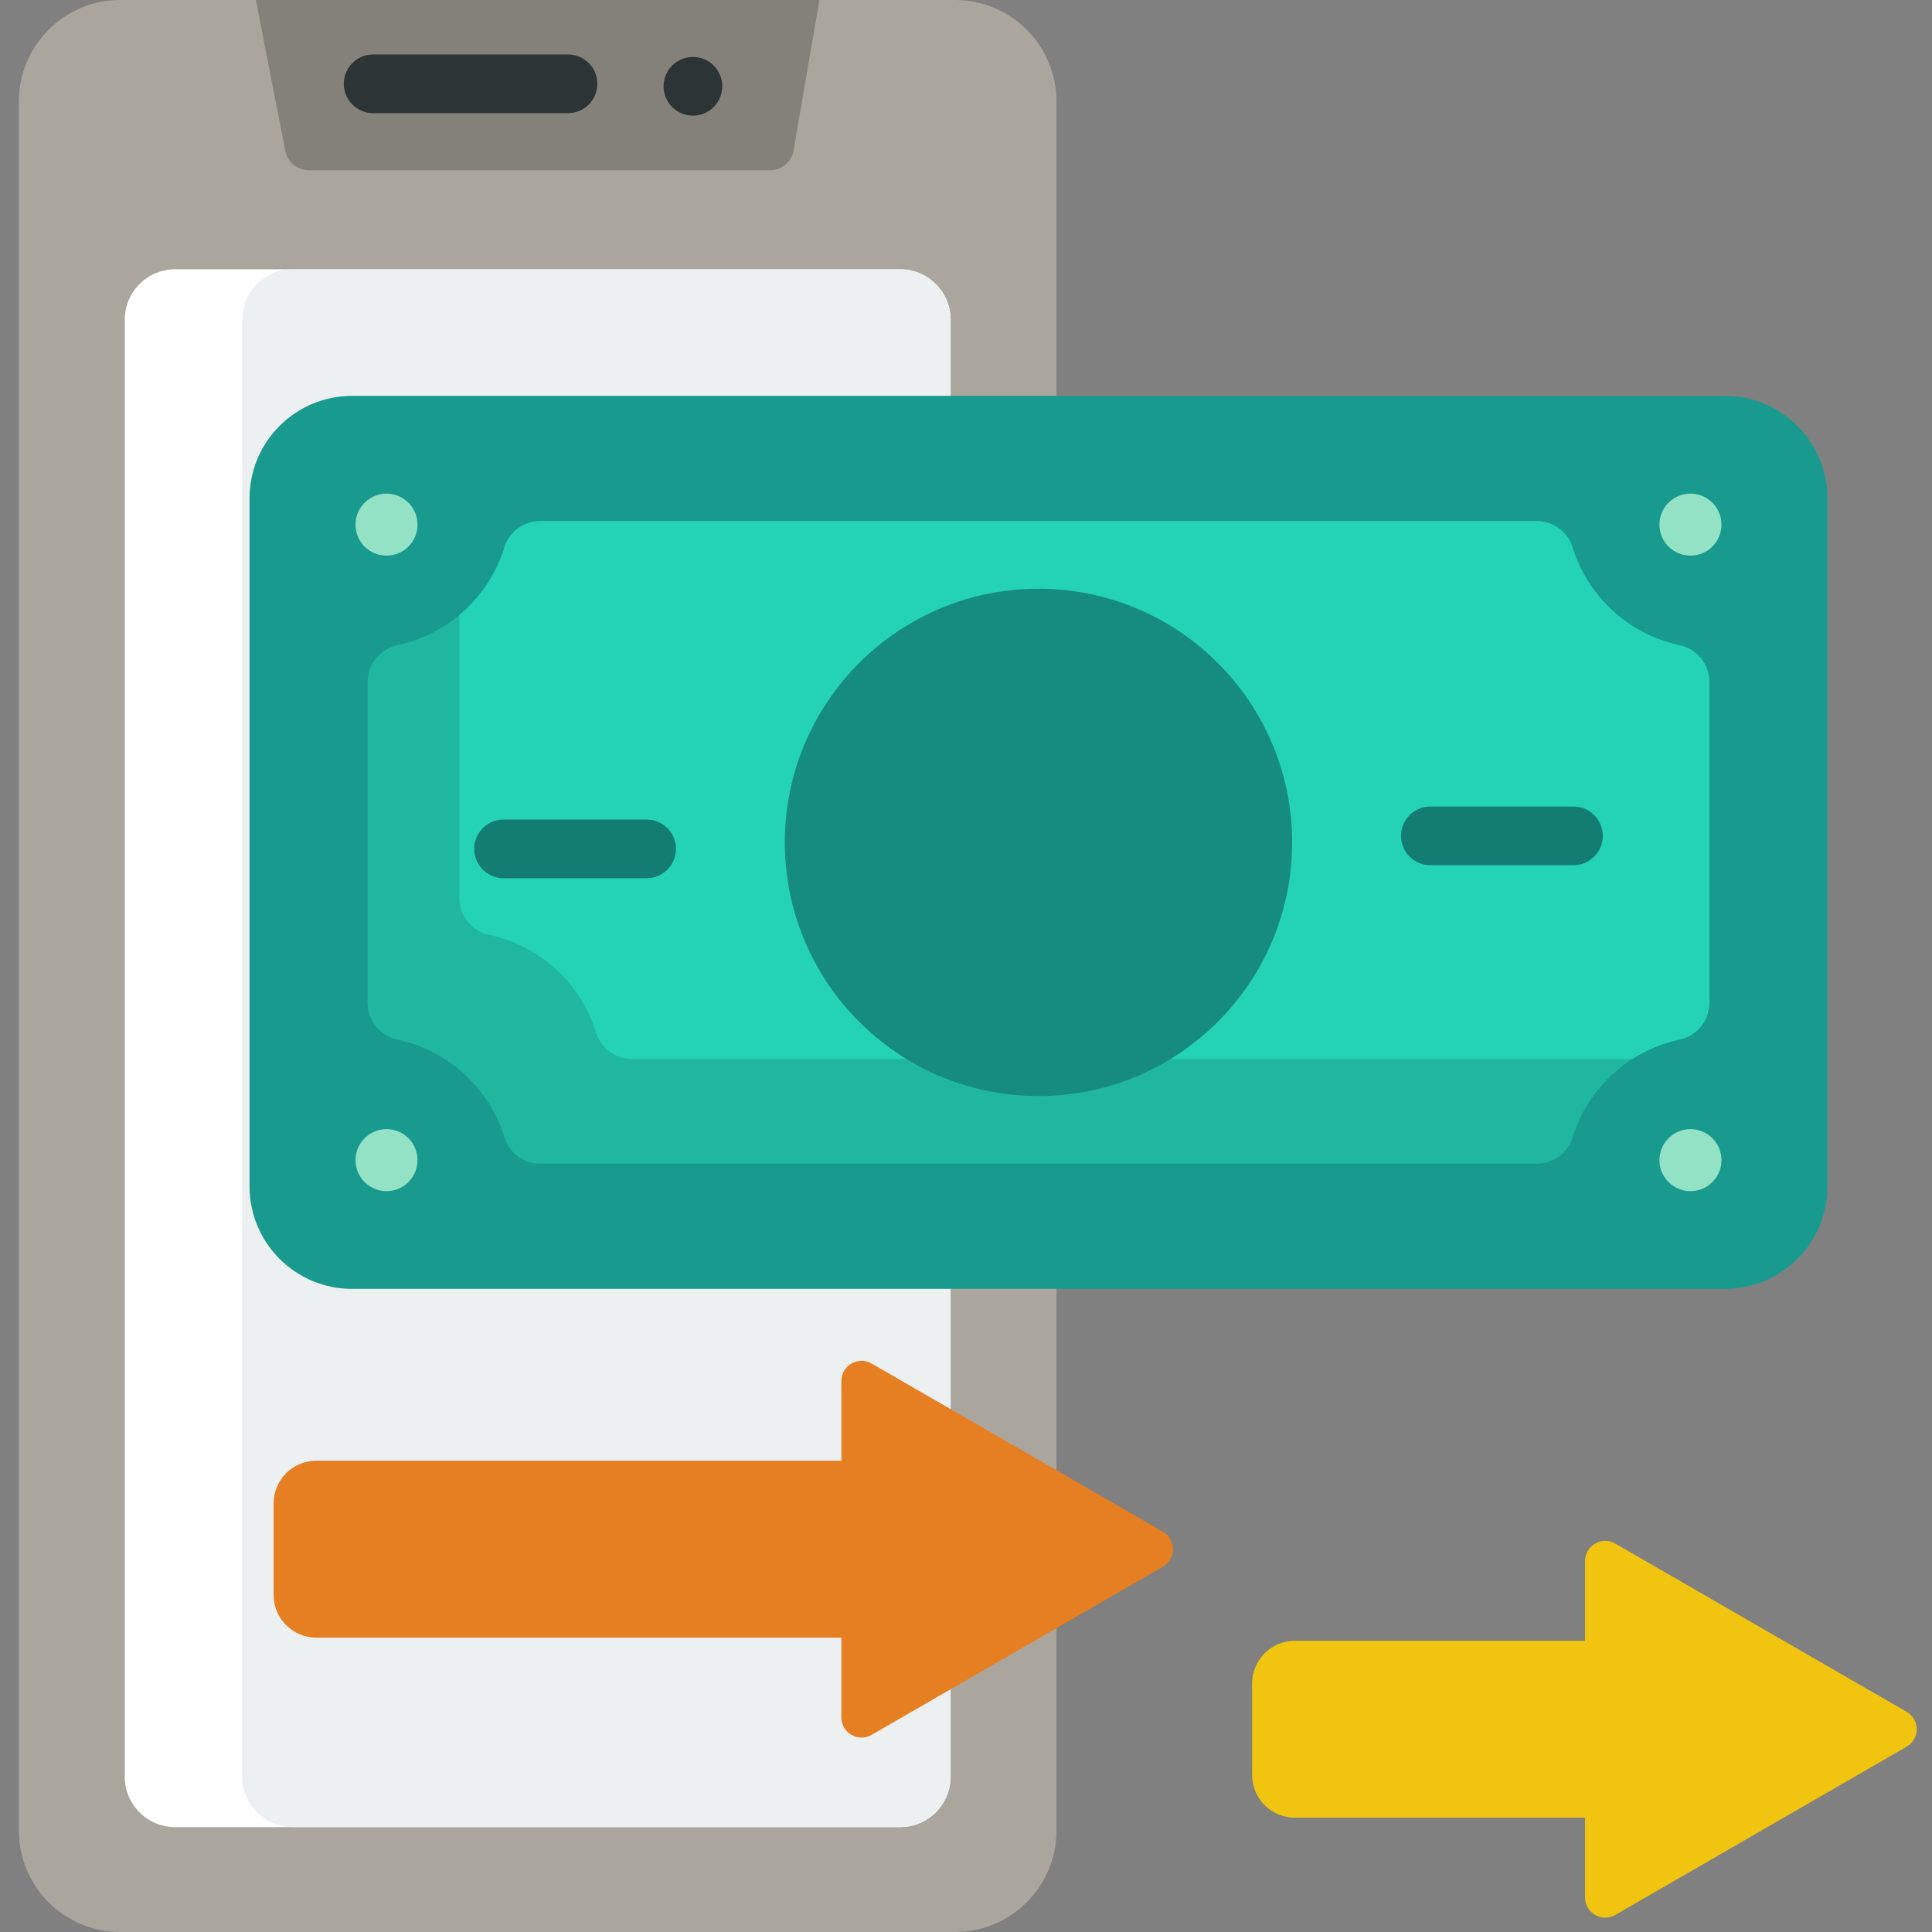
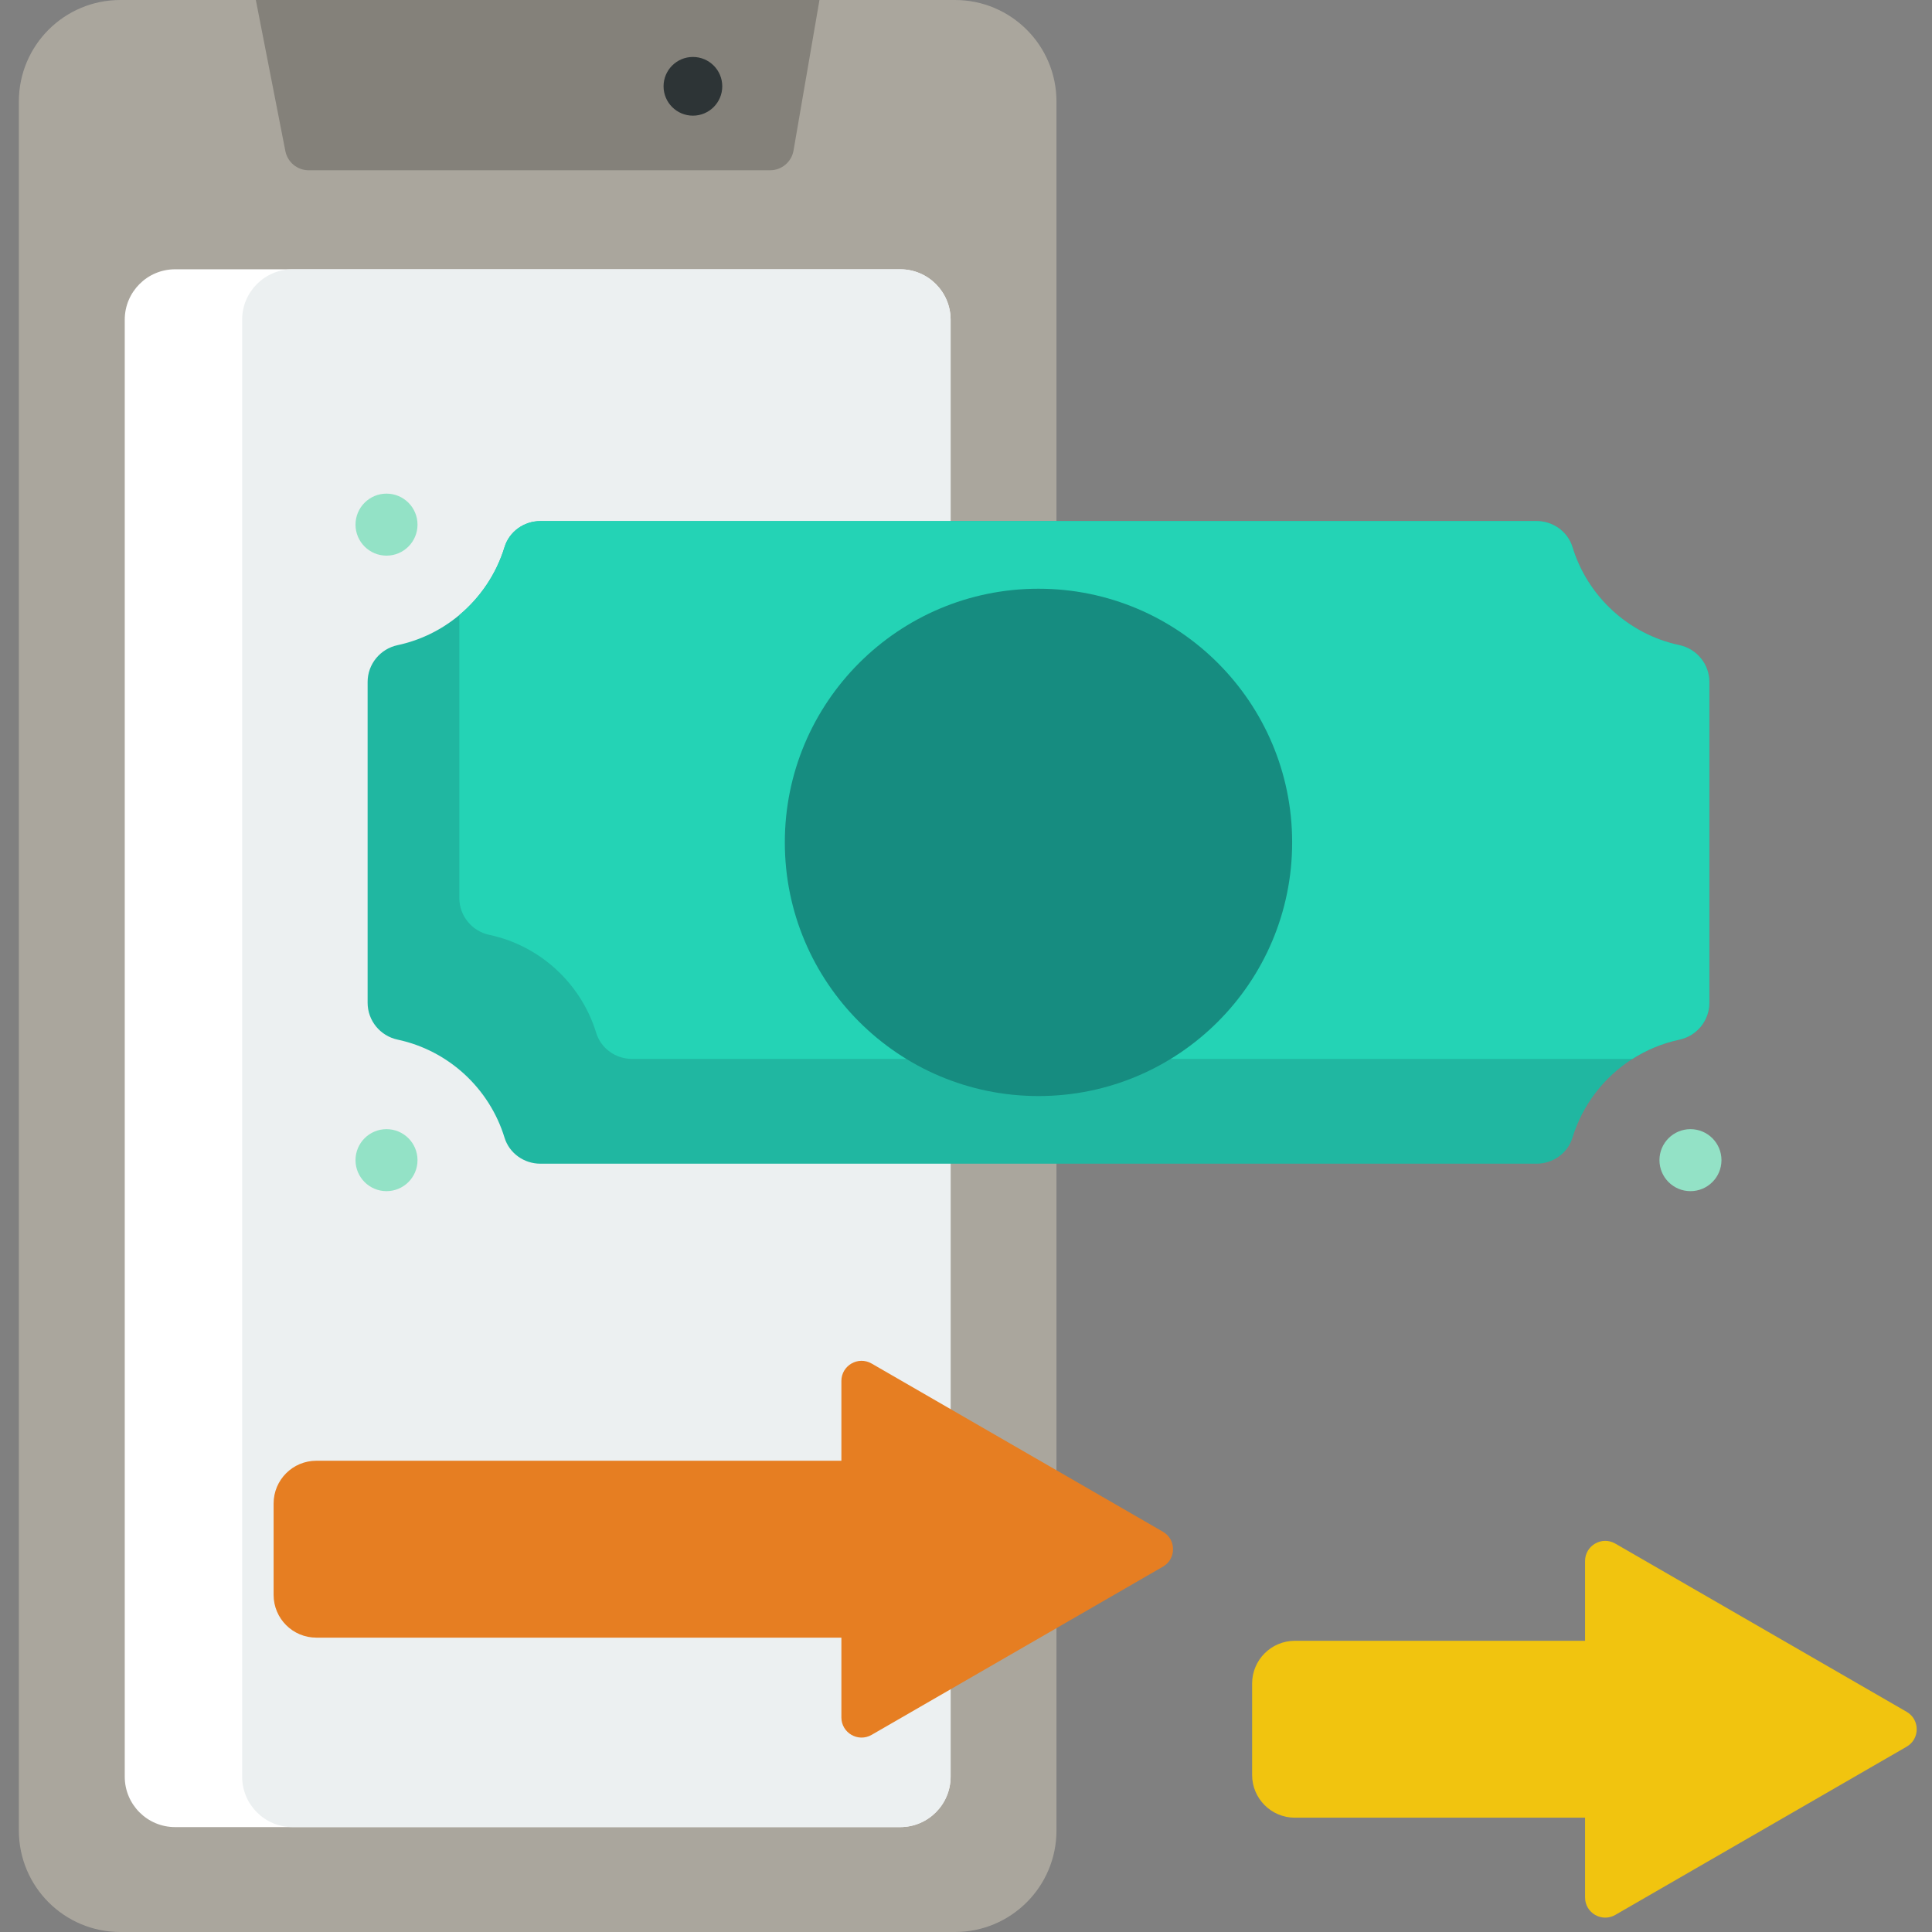
<svg xmlns="http://www.w3.org/2000/svg" height="512pt" viewBox="-5 0 512 512" width="512pt">
  <rect x="-5" y="0" width="512" height="512" fill="#808080" stroke="none" />
  <path d="m274.973 26.887v458.227c0 14.855-12.043 26.887-26.898 26.887h-221.188c-14.855 0-26.887-12.031-26.887-26.887v-458.227c0-14.855 12.031-26.887 26.887-26.887h221.188c14.855 0 26.898 12.031 26.898 26.887zm0 0" fill="#aaa69d" />
  <path d="m212.168 0-6.875 39.895c-.52 3.02-3.145 5.227-6.203 5.227h-122.285c-3.02 0-5.602-2.137-6.184-5.094l-7.82-40.027zm0 0" fill="#84817a" />
  <path d="m246.922 84.727v386.113c0 7.375-5.984 13.359-13.359 13.359h-192.156c-7.375 0-13.348-5.984-13.348-13.359v-386.113c0-7.375 5.973-13.363 13.348-13.363h192.156c7.375 0 13.359 5.988 13.359 13.363zm0 0" fill="#ffffff" />
  <path d="m246.922 84.727v386.113c0 7.375-5.984 13.359-13.359 13.359h-161.035c-7.375 0-13.352-5.984-13.352-13.359v-386.113c0-7.375 5.977-13.363 13.352-13.363h161.035c7.375 0 13.359 5.988 13.359 13.363zm0 0" fill="#ecf0f1" />
-   <path d="m145.52 14.43h-51.641c-4.297 0-7.777 3.48-7.777 7.777s3.48 7.781 7.777 7.781h51.641c4.297 0 7.781-3.484 7.781-7.781s-3.484-7.777-7.781-7.777zm0 0" fill="#2d3436" />
  <path d="m186.406 22.871c0 4.297-3.48 7.781-7.777 7.781s-7.781-3.484-7.781-7.781 3.484-7.777 7.781-7.777 7.777 3.48 7.777 7.777zm0 0" fill="#2d3436" />
-   <path d="m452.121 341.57h-363.82c-15.008 0-27.172-12.164-27.172-27.172v-182.312c0-15.004 12.164-27.172 27.172-27.172h363.82c15.004 0 27.168 12.164 27.168 27.172v182.316c.004 15.004-12.164 27.168-27.168 27.168zm0 0" fill="#199a8e" />
  <path d="m447.992 180.746v84.992c0 4.73-3.32 8.789-7.938 9.773-4.492.965-8.691 2.707-12.445 5.113-7.52 4.793-13.227 12.168-15.891 20.871-1.266 4.137-5.176 6.898-9.504 6.898h-264.008c-4.324 0-8.234-2.762-9.5-6.898-3.996-13.051-14.844-23.113-28.34-25.984-4.625-.984-7.945-5.043-7.945-9.773v-84.992c0-4.73 3.32-8.785 7.945-9.773 6.133-1.305 11.711-4.094 16.359-7.977 5.578-4.656 9.801-10.891 11.98-18.004 1.266-4.141 5.176-6.898 9.5-6.898h264.008c4.328 0 8.238 2.758 9.504 6.898 3.992 13.047 14.832 23.109 28.336 25.98 4.617.988 7.938 5.043 7.938 9.773zm0 0" fill="#20b7a1" />
  <path d="m447.992 180.746v84.992c0 4.73-3.32 8.789-7.938 9.773-4.492.965-8.691 2.707-12.445 5.113h-265.109c-4.324 0-8.234-2.758-9.5-6.898-3.992-13.047-14.832-23.109-28.34-25.984-4.613-.984-7.934-5.039-7.934-9.77v-74.977c5.578-4.656 9.801-10.891 11.98-18.004 1.266-4.141 5.176-6.898 9.5-6.898h264.008c4.328 0 8.238 2.758 9.504 6.898 3.992 13.047 14.832 23.109 28.336 25.98 4.617.988 7.938 5.043 7.938 9.773zm0 0" fill="#24d3b5" />
  <g fill="#93e2c6">
    <path d="m105.645 139.035c0 4.535-3.676 8.215-8.215 8.215-4.535 0-8.215-3.68-8.215-8.215 0-4.539 3.68-8.219 8.215-8.219 4.539 0 8.215 3.68 8.215 8.219zm0 0" />
-     <path d="m451.207 139.035c0 4.535-3.68 8.215-8.219 8.215-4.535 0-8.215-3.68-8.215-8.215 0-4.539 3.68-8.219 8.215-8.219 4.539 0 8.219 3.68 8.219 8.219zm0 0" />
    <path d="m105.645 307.453c0 4.535-3.676 8.215-8.215 8.215-4.535 0-8.215-3.68-8.215-8.215 0-4.539 3.68-8.215 8.215-8.215 4.539 0 8.215 3.676 8.215 8.215zm0 0" />
    <path d="m451.207 307.453c0 4.535-3.68 8.215-8.219 8.215-4.535 0-8.215-3.68-8.215-8.215 0-4.539 3.68-8.215 8.215-8.215 4.539 0 8.219 3.676 8.219 8.215zm0 0" />
  </g>
  <path d="m337.434 223.242c0 37.125-30.098 67.223-67.223 67.223s-67.223-30.098-67.223-67.223 30.098-67.223 67.223-67.223 67.223 30.098 67.223 67.223zm0 0" fill="#168c80" />
-   <path d="m411.977 213.738h-37.918c-4.297 0-7.781 3.484-7.781 7.781s3.484 7.777 7.781 7.777h37.918c4.301 0 7.781-3.48 7.781-7.777s-3.48-7.781-7.781-7.781zm0 0" fill="#147d73" />
-   <path d="m166.363 217.188h-37.922c-4.297 0-7.777 3.484-7.777 7.777 0 4.297 3.48 7.781 7.777 7.781h37.922c4.297 0 7.777-3.484 7.777-7.781 0-4.293-3.48-7.777-7.777-7.777zm0 0" fill="#147d73" />
  <path d="m67.508 422.668v-24.227c0-6.254 5.07-11.328 11.324-11.328h158.188v46.879h-158.188c-6.254 0-11.324-5.07-11.324-11.324zm0 0" fill="#e67e22" />
  <path d="m303.195 405.93-77.207-44.578c-3.562-2.055-8.012.516-8.012 4.629v89.148c0 4.113 4.449 6.684 8.012 4.629l77.207-44.578c3.562-2.055 3.562-7.195 0-9.25zm0 0" fill="#e67e22" />
  <path d="m326.824 470.383v-24.227c0-6.254 5.074-11.328 11.328-11.328h95.949v46.879h-95.949c-6.254 0-11.328-5.07-11.328-11.324zm0 0" fill="#f1c40f" />
  <path d="m500.277 453.645-77.207-44.578c-3.559-2.055-8.012.516-8.012 4.629v89.148c0 4.113 4.449 6.684 8.012 4.629l77.207-44.578c3.562-2.055 3.562-7.195 0-9.25zm0 0" fill="#f1c40f" />
</svg>